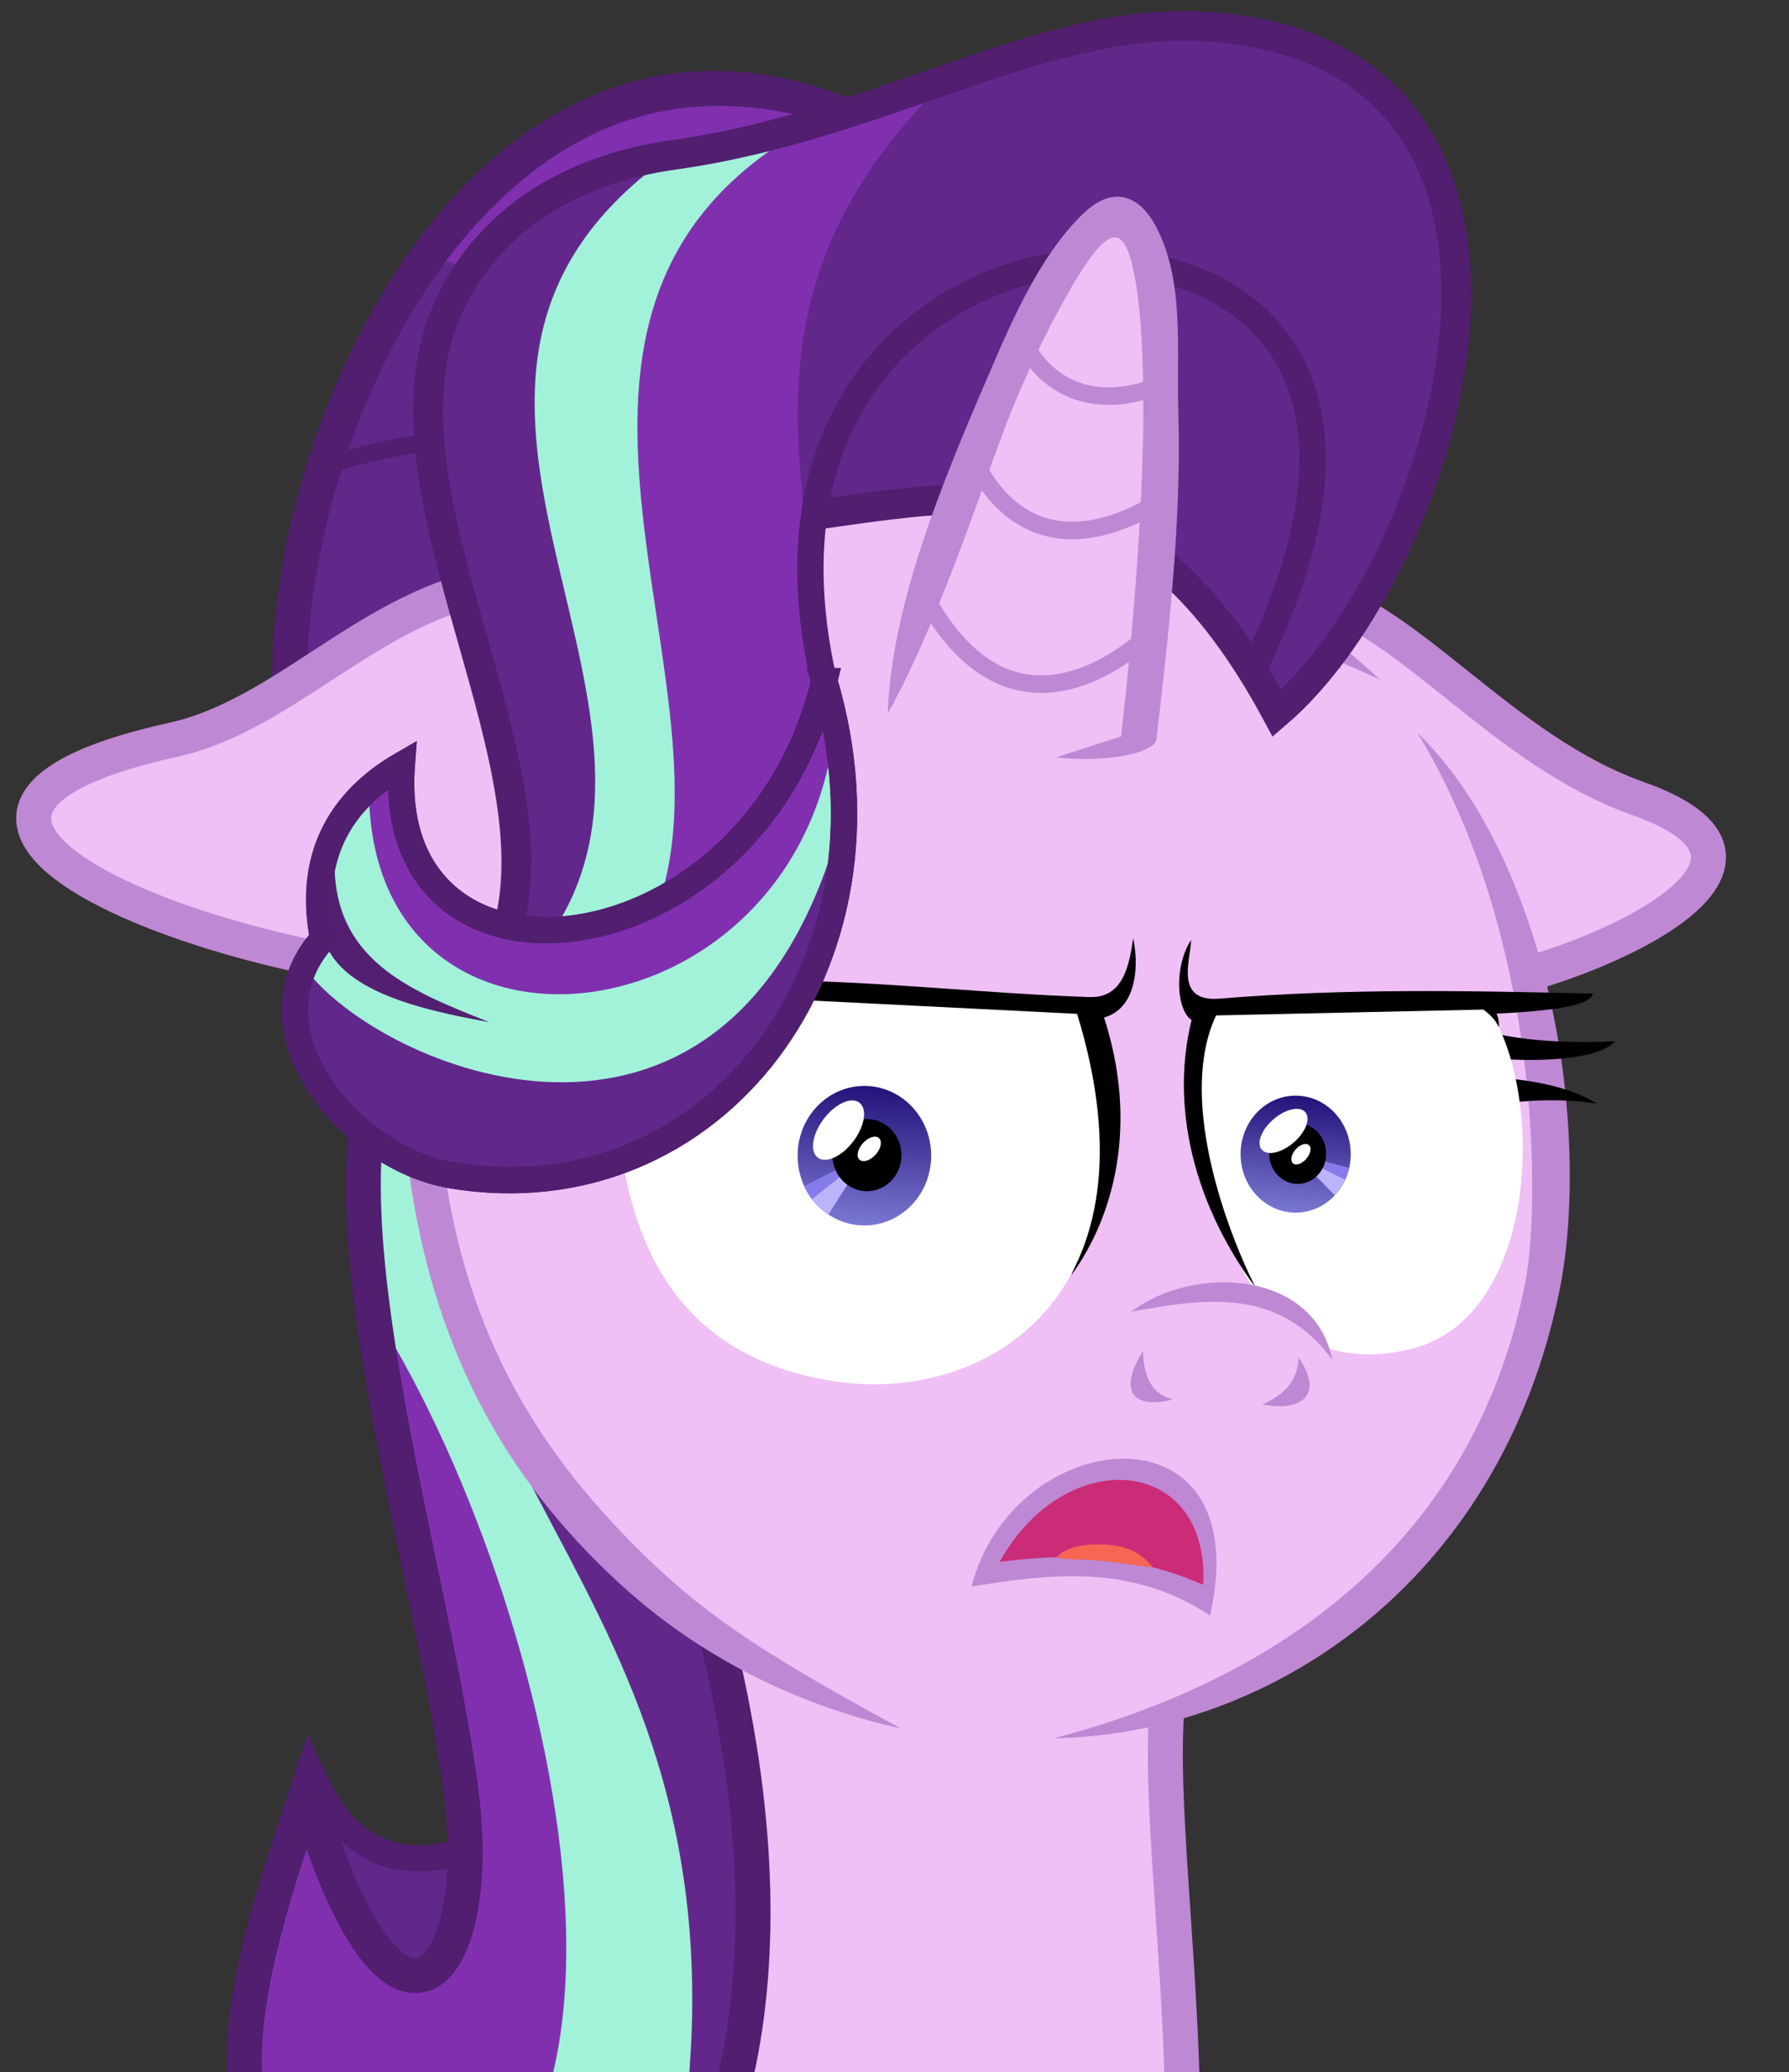
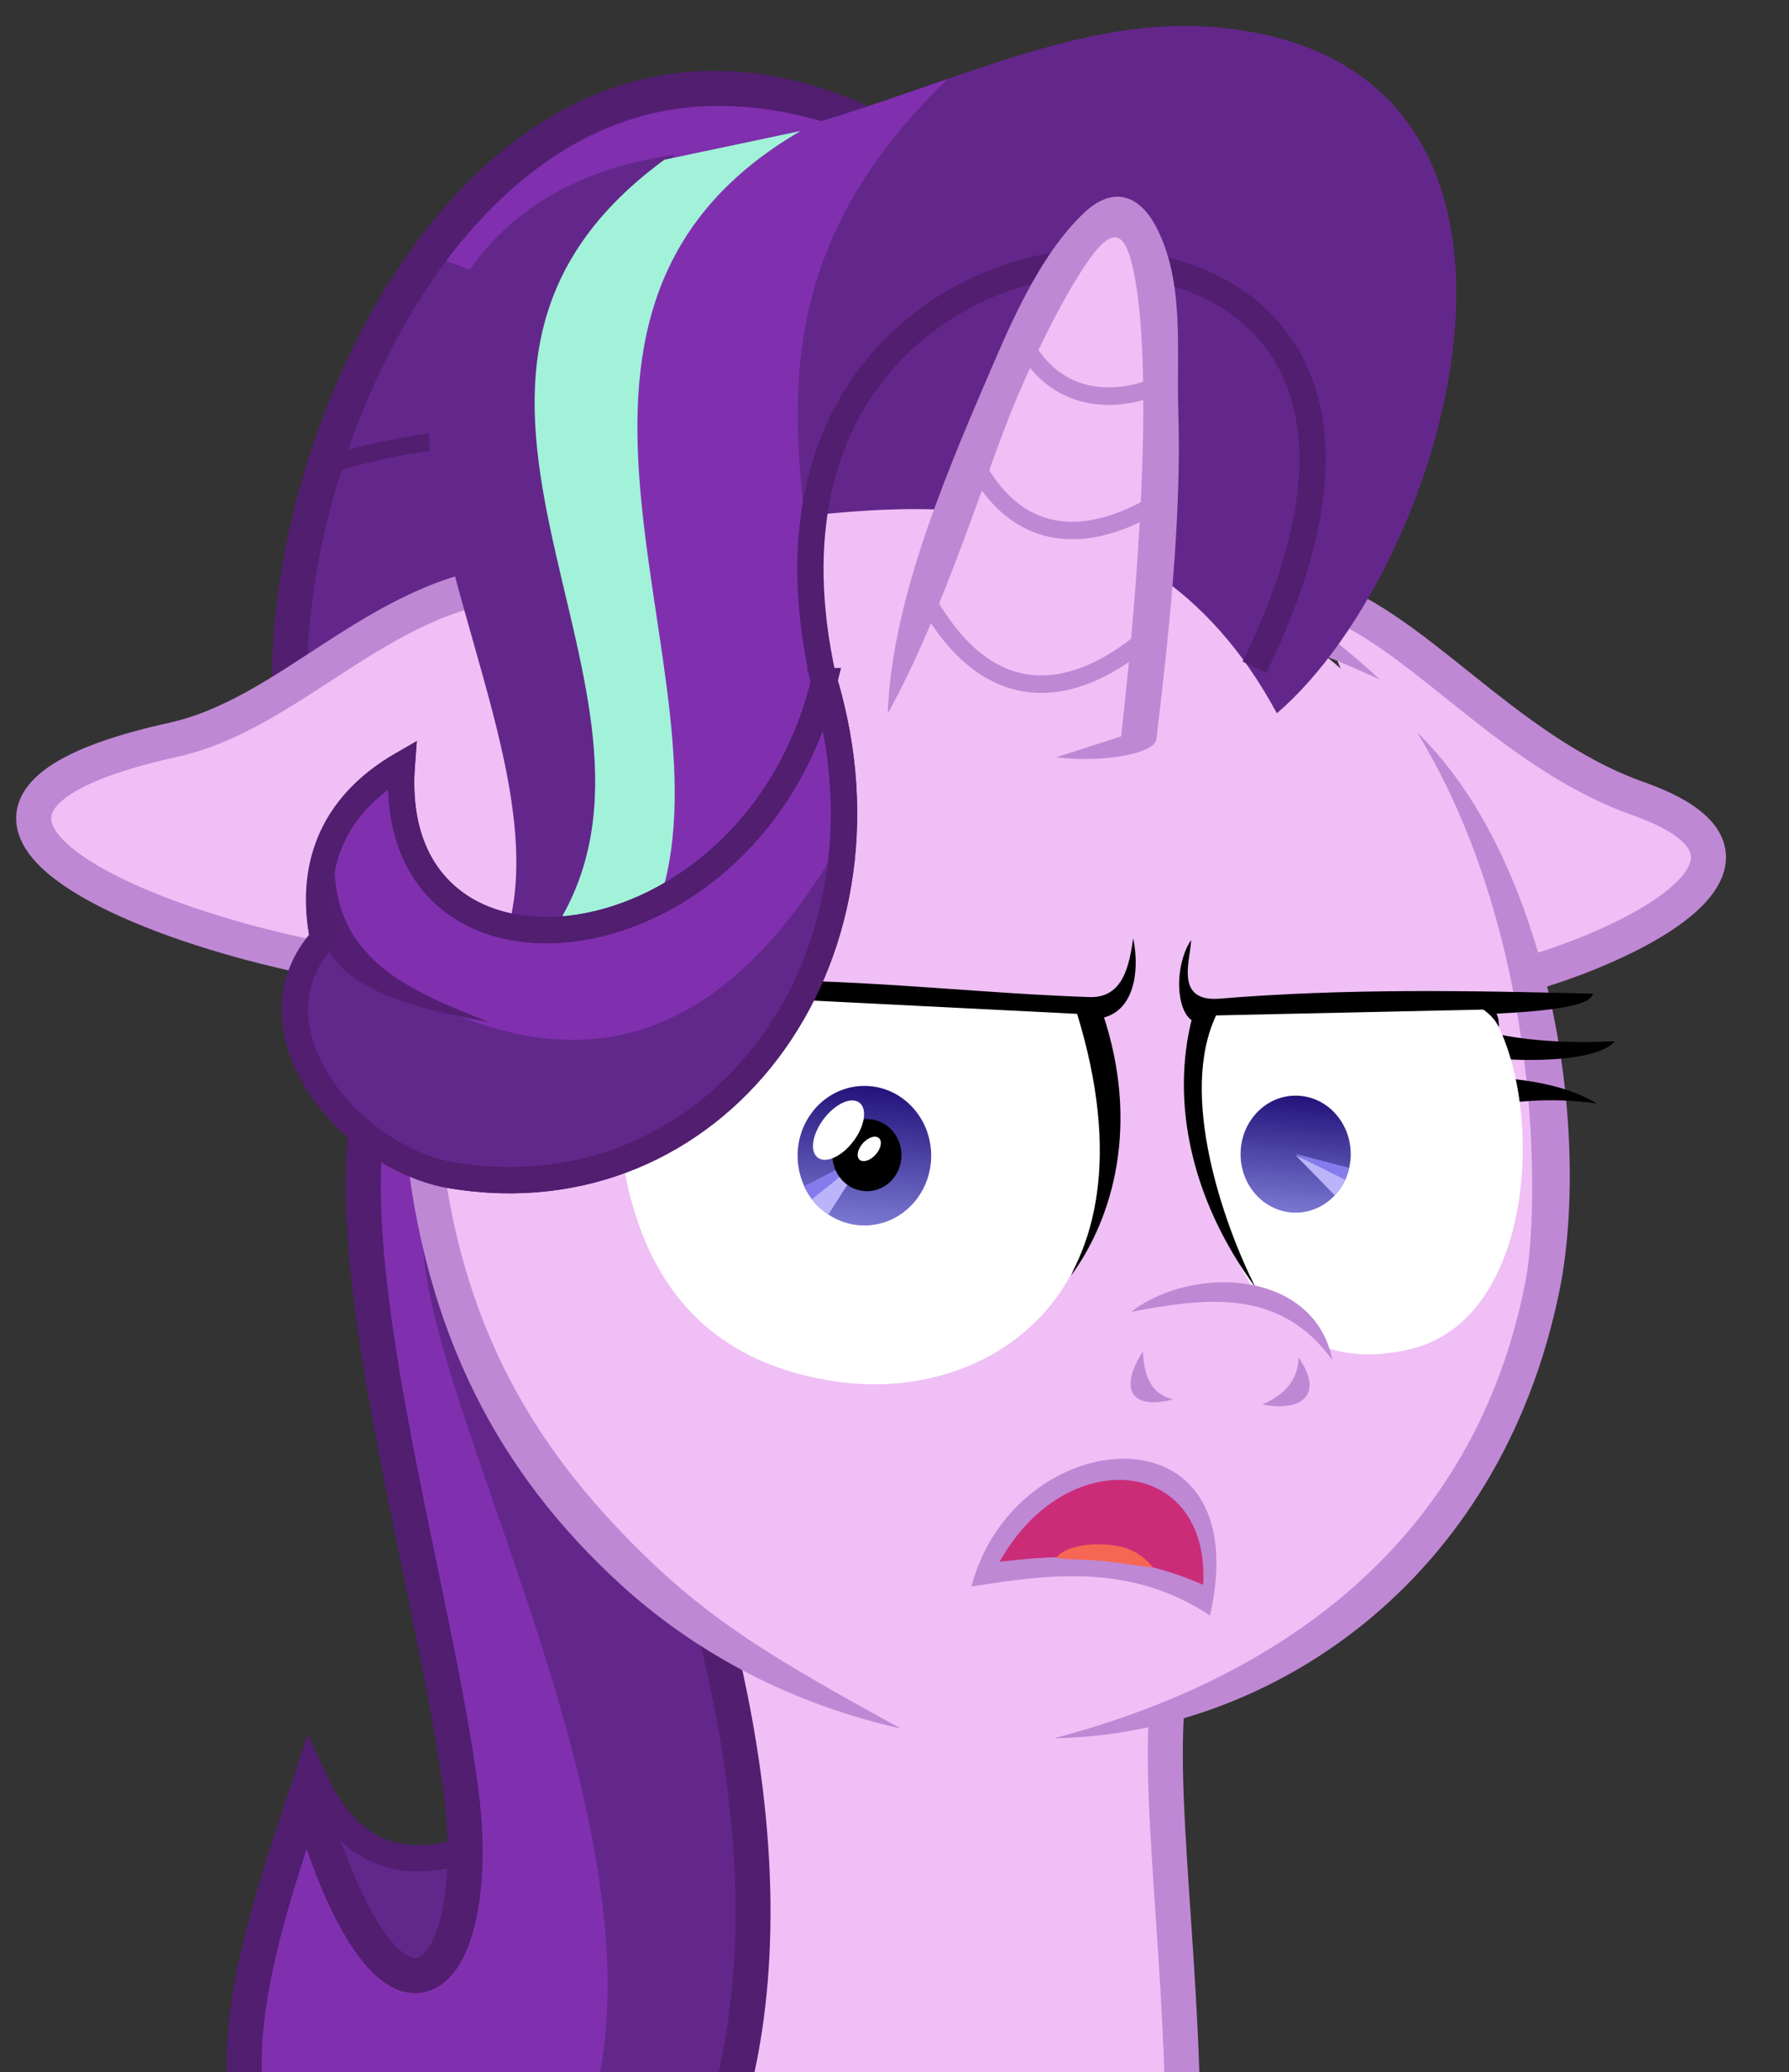
<svg xmlns="http://www.w3.org/2000/svg" xmlns:xlink="http://www.w3.org/1999/xlink" width="3000" height="3474.308">
  <rect width="100%" height="100%" fill="#333333" stroke="none" />
  <defs>
    <clipPath id="c">
      <path fill="#fff" d="M-518.11 1089.893c0 22.017-17.086 39.865-38.162 39.865-21.076 0-38.162-17.848-38.162-39.865s17.086-39.865 38.162-39.865c21.076 0 38.162 17.848 38.162 39.865z" opacity=".345" />
    </clipPath>
    <linearGradient id="a">
      <stop offset="0" stop-color="#25157c" />
      <stop offset="1" stop-color="#7b79d3" />
    </linearGradient>
    <linearGradient id="d" x1="-554.423" x2="-560.041" y1="1054.14" y2="1124.276" gradientTransform="matrix(.881 0 0 .936 1167.136 -518.815)" gradientUnits="userSpaceOnUse" xlink:href="#a" />
    <linearGradient id="b" x1="-554.423" x2="-560.041" y1="1054.14" y2="1124.276" gradientTransform="matrix(1.069 0 0 1.116 1024.399 -714.125)" gradientUnits="userSpaceOnUse" xlink:href="#a" />
  </defs>
  <path fill="#62278b" stroke="#511e70" stroke-miterlimit="20" stroke-width="44.019" d="M529.239 2988.12c60.263 127.174 157.985 160.31 301.848 94.852l-33.539 394.079-318.617-41.923z" />
  <path fill="#63278b" stroke="#511e70" stroke-miterlimit="20" stroke-width="58.693" d="M1466.226 215.416C813.286-104.118 424.933 793.668 493.604 1244.634l464.783-152.444" />
  <path fill="#efbff6" stroke="#bf88d4" stroke-width="58.693" d="M862.53 976.325c-227.554 20.721-374.136 220.373-572.254 264.117-663.027 146.394 257.409 443.288 622.561 394.079" />
  <path fill="#efbff6" stroke="#bf88d4" stroke-linejoin="round" stroke-width="58.693" d="M2195.692 995.19c168.403 42.203 323.668 263.231 551.292 343.771 329.141 116.46-118.25 294.336-276.694 314.425" />
  <path fill="#efbff6" stroke="#bf88d4" stroke-width="58.693" d="M1969.604 2787.412c-83.99 280.797 228.052 1350.867-320.877 1492.322-243.007 50.899-1054.012 45.521-1310.515-4.067 664.488-619.753 718.12-1210.947 766.241-1725.931" />
  <path fill="#8030af" d="M627.759 1823.176c-75.602 271.902 101.166 834.003 145.685 1183.506 40.566 318.467-115.93 488.863-258.878-1.268-83.823 252.369-183.124 536.543-8.385 708.504 204.277 549.53 1063.582 135.314 641.427-1157.084" />
  <path fill="#63278b" d="M630.214 3892.251c302.195 232.856 878.433-230.124 517.395-1335.417L735.388 1975.072c-200.407 229.978 807.412 1595.447-105.174 1917.179z" />
-   <path fill="#a1f2d9" d="M761.914 1856.715l-142.539 25.154v306.04c316.045 483.613 579.049 1604.842-71.27 1597.279 138.869 175.434 269.038 291.372 561.773-16.769 244.32-1065.476-475.958-1254.765-347.964-1911.704z" />
  <path fill="none" stroke="#511e70" stroke-miterlimit="20" stroke-width="58.693" d="M627.759 1823.176c-75.602 271.902 101.166 834.003 145.685 1183.506 40.566 318.467-115.93 488.863-258.878-1.268-83.823 252.369-183.124 536.543-8.385 708.504 204.277 549.53 1063.582 135.314 641.427-1157.084" />
  <path fill="#efbff6" d="M2160.941 1053.578c443.522 303.982 476.56 852.655 425.706 1102.753-103.784 510.404-559.806 763.342-916.571 747.881-366.732-15.892-939.698-295.722-968.108-1099.146L1469.969 642.039z" />
  <path fill="none" stroke="#511e70" stroke-width="29.346" d="M550.779 779.443c74.756-24.4 167.918-41.633 238.636-44.466" />
  <path fill="#8030af" d="M747.913 437.423c95.413 32.158 193.884 92.594 196.546 206.877l508.988-414.758c-299.426-120.099-528.526-23.482-705.534 207.881z" />
  <path d="M1300.779 1643.574c182.62 2.162 354.816 22.479 526.186 28.162 57.653 1.912 66.821-55.483 73.37-98.567 11.465 55.721 3.094 139.49-77.075 135.622-185.593-8.953-361.43-16.807-520.998-14.822z" />
  <path d="M1796.168 2138.649c70.681-96.76 115.231-252.637 53.452-438.099l-65.49-1.048c68.3 116.386 64.093 322.093 12.038 439.147z" />
  <path fill="#fff" d="M1038.427 1661.36l767.787 38.538c143.971 468.629-149.187 653.294-403.162 616.601-360.987-52.153-385.966-387.266-364.625-655.139z" />
  <path fill="#bf88d4" d="M1078.557 2605.855c-185.049-181.368-333.279-407.562-347.221-801.834l-58.693 2.109c14.468 409.152 165.428 665.507 368.59 850.899 145.741 132.993 315.252 206.829 469.173 240.964-211.145-115.321-317.555-180.118-431.849-292.138zM2313.613 1139.113c-36.558-34.661-91.681-79.331-136.053-109.743l-33.198 48.421c63.612 11.634 125.148 41.885 169.251 61.322zm244.387 1010.211c-98.893 504.455-510.752 691.804-790.45 765.123 358.857-6.189 747.544-258.603 847.682-751.077 26.568-130.661 26.544-340.791-31.134-549.091-36.322-131.173-100.523-281.847-207.29-385.882 211.56 347.942 204.645 801.289 181.191 920.927z" color="#000" font-family="sans-serif" font-size="xx-small" font-weight="400" overflow="visible" style="text-indent:0;text-align:start;line-height:normal;text-transform:none;block-progression:tb;marker:none;-inkscape-font-specification:sans-serif" />
  <path fill="#63278b" d="M854.145 1548.578c68.433-274.289-187.953-667.858-126.959-957.101 28.762-136.391 144.733-295.829 403.652-332.042 168.496-23.566 317.683-78.47 458.186-127.027-389.229 374.455-209.423 700.443-227.997 983.852-13.31 203.098-174.644 427.59-506.883 432.318z" />
  <path fill="#63278b" d="M1130.839 259.436c355.17-49.675 624.548-238.586 907.64-213.809 643.077 56.285 393.175 901.51 102.715 1150.319-230.473-427.776-656.195-350.406-956.976-308.388z" />
  <path fill="#8030af" d="M1130.839 259.436c168.496-23.566 317.683-78.47 458.186-127.027-389.229 374.455-205.231 715.116-223.804 998.525-10.77 164.33-122.638 327.993-339.342 392.592 38.657-367.428-150.847-939.888 104.96-1264.09z" />
  <path fill="#a1f2d9" d="M1114.07 267.82c-508.332 372.299 68.113 891.197-182.367 1287.046l171.886-37.731c134.215-382.009-288.949-990.493 238.963-1297.527z" />
-   <path fill="none" stroke="#511e70" stroke-miterlimit="20" stroke-width="49.889" d="M854.145 1548.578c68.433-274.289-187.953-667.858-126.959-957.101 28.762-136.391 144.733-295.829 403.652-332.042 355.17-49.675 624.548-238.586 907.64-213.809 643.077 56.285 393.175 901.51 102.715 1150.319-230.473-427.776-482.213-373.464-782.994-331.446" />
  <path fill="none" stroke="#511e70" stroke-miterlimit="20" stroke-width="44.019" d="M2103.46 1118.864c267.988-546.123-74.154-710.204-328.835-674.235-220.143 31.092-524.565 251.258-376.525 761.226" />
  <path fill="#efbff6" d="M1485.091 1190.134c119.799-280.942 139.94-605.734 383.599-832.178 160.863 195.62 44.694 594.398 56.596 899.255z" />
  <path fill="#bf88d4" d="M1818.893 355.963c-78.729 73.503-130.036 200.485-166.907 286.127-75.132 174.512-157.198 375.302-163.276 554.14 95.252-171.204 166.938-413.32 217.2-530.938 36.55-85.532 74.827-159.886 107.206-210.56 54.319-85.01 75.543-69.799 90.515 13.94 9.926 55.518 14 134.154 13.664 222.298-.645 169.505-18.941 384.467-37.34 543.745l-108.998 35.077c82.675 9.667 166.143-7.167 168.179-30.348 19.471-163.452 42.565-368.301 36.851-548.29-3.376-106.345 10.995-219.345-37.692-311.53-28.899-54.718-73.118-66.873-119.403-23.66z" color="#000" font-family="sans-serif" font-size="xx-small" font-weight="400" overflow="visible" style="text-indent:0;text-align:start;line-height:normal;text-transform:none;block-progression:tb;marker:none;-inkscape-font-specification:sans-serif" />
  <path fill="none" stroke="#bf88d4" stroke-width="29.346" d="M1551.273 1000.293c121.871 222.667 279.113 142.168 357.214 80.04m-266.798-291.996c80.66 138.071 203.655 111.653 296.443 56.324M1724.692 588.238c54.502 86.935 148.766 90.246 225.296 54.842" />
  <path fill="#62278b" d="M1382.379 1141.922c-119.507 493.881-739.815 561.271-708.504 140.443-121.741 70.306-155.033 176.534-132.059 291.367-134.704 149.28 43.477 368.146 215.66 396.879 439.176 73.287 765.535-356.259 624.903-828.689z" />
  <path fill="#8030af" d="M1414.397 1403.346c4.559-83.493-5.304-171.685-32.018-261.425-119.507 493.881-739.815 561.271-708.504 140.443-121.741 70.306-155.033 176.534-132.059 291.367 321.268 232.081 622.156 270.551 872.581-170.386z" />
-   <path fill="#a1f2d9" d="M618.961 1339.72c-120.224 88.933-40.061 234.19-106.719 284.585 122.51 165.601 692.981 410.642 886.364-207.51l-1.482-176.383c-74.877 508.87-762.947 587.691-778.162 99.308z" />
  <path fill="none" stroke="#511e70" stroke-miterlimit="20" stroke-width="44.019" d="M1382.379 1141.922c-119.507 493.881-739.815 561.271-708.504 140.443-121.741 70.306-155.033 176.534-132.059 291.367-134.704 149.28 43.477 368.146 215.66 396.879 439.176 73.287 765.535-356.259 624.903-828.689z" />
  <path fill="#541f73" d="M561.154 1436.064l-19.269 131.917c21.029 96.051 175.288 126.817 278.836 145.945-133.334-53.077-265.744-104.423-259.567-277.862z" />
  <path d="M1997.4 1575.828c-33.007 50.751-23.312 140.6 14.673 138.347 288.842-17.132 649.596.546 659.244-48.212-207.95-5.042-415.508-8.954-625.706 8.385-77.026 6.354-49.059-64.885-48.212-98.52zm522.5 231.53c61.709 5.234 117.886 17.988 157.856 42.984-50.148-8.02-109.931-7.048-160.079.741zm-14.822-74.852c66.453 14.974 140.316 16.145 203.063 13.34-26.424 30.783-124.645 34.295-190.464 29.644z" />
  <path fill="#fff" d="M2021.135 1702.862c-30.739 143.138 8.451 641.159 345.356 558.795 213.717-52.248 224.972-425.325 130.435-569.17z" />
  <path d="M2491.571 1679.589c16.748 10.399 23.071 26.44 21.61 42.439-7.029-15.268-17.94-24.116-32.604-34.245zm-487.883 10.481c-43.38 144.79-10.411 316.637 101.664 468.493-52.896-105.245-130.719-323.902-64.854-458.573z" />
  <path fill="#efbff6" d="M2071.53 2169.76c87.914 1.128 116.684 52.301 155.632 94.862-65.781 10.091-108.66-48.527-155.632-94.862z" />
  <path fill="#bf88d4" d="M1896.783 2199.438c104.197-79.569 307.17-70.446 337.483 80.702-89.195-121.888-212.705-103.882-337.483-80.702zm19.914 66.029c1.201 44.436 15.626 72.537 50.308 80.702-64.207 17.365-94.33-11.476-50.308-80.702zm260.973 10.481c-1.035 38.034-23.446 62.915-60.789 78.606 60.267 12.971 106.263-12.534 60.789-78.606z" />
  <path fill="#511e70" d="M1380.148 1057.409l-19.167 79.327c-57.76 238.702-236.171 372.139-392.782 396.634-78.306 12.248-150.046-2.676-199.738-43.011-49.692-40.334-80.064-106.454-72.632-206.341l3.118-41.543-36.041 20.818c-124.825 72.087-164.475 186.471-144.439 304.193-31.997 39.133-46.51 83.595-46.037 127.473.507 47.054 17.197 93.04 43.561 134.259 52.729 82.439 144.064 147.49 237.889 163.147 227.347 37.938 427.72-55.018 551.069-218.172 123.349-163.154 170.659-396.132 98.494-638.558l-23.294-78.226zm-.459 166.816c38.874 201.516-8.103 388.772-109.865 523.374-114.467 151.405-296.871 236.646-508.7 201.297-78.358-13.076-162.261-71.841-207.992-143.338-22.866-35.749-36.286-74.283-36.683-111.149-.397-36.866 11.46-72.379 41.727-105.922l7.428-8.254-2.201-10.822c-19.34-96.667 1.259-181.382 87.672-245.684 2.773 89.228 36.33 157.51 89.598 200.747 61.544 49.954 146.517 66.188 234.312 52.457 157.003-24.556 326.397-145.105 404.704-352.706z" color="#000" font-family="sans-serif" font-size="xx-small" font-weight="400" overflow="visible" style="text-indent:0;text-align:start;line-height:normal;text-transform:none;block-progression:tb;marker:none;-inkscape-font-specification:sans-serif" />
  <path fill="#bf88d4" d="M1629.075 2660.023c134.64-21.714 269.095-38.043 400 48.571 82.066-361.665-328.542-323.18-400-48.571z" />
  <path fill="#cb2c78" d="M1676.218 2618.594c111.494-199.98 353.101-176.85 341.428 38.572-125.489-54.903-234.748-51.377-341.428-38.572z" />
  <path fill="#f66652" d="M1773.036 2609.905c17.956-19.88 59.268-22.183 86.352-19.86 25.97 2.228 51.152 10.457 72.686 36.257 3.347 4.01-39.224-4.447-80.778-8.85-41.635-4.412-83.346-1.916-78.26-7.547z" />
  <path fill="url(#b)" d="M471.432 500.4c0 22.017-17.086 39.865-38.162 39.865s-38.162-17.848-38.162-39.865 17.086-39.865 38.162-39.865 38.162 17.848 38.162 39.865z" transform="translate(177.866 469.016) scale(2.935)" />
  <g clip-path="url(#c)" transform="translate(3081.809 -1260.929) scale(2.935)">
    <path fill="#867beb" d="M-599.107 1111.648l43.393-22.321-34.107 38.036z" />
    <path fill="#bbb4fa" d="M-599.464 1125.398l43.929-35.179-28.036 43.929z" />
  </g>
  <path d="M1511.693 1936.766c0 33.399-25.919 60.474-57.891 60.474-31.972 0-57.891-27.075-57.891-60.474 0-33.398 25.919-60.474 57.891-60.474 31.972 0 57.891 27.075 57.891 60.474z" />
  <path fill="#fff" d="M1430.982 1913.599c-19.272 25.453-46.005 37.673-59.71 27.296-13.705-10.377-9.193-39.423 10.079-64.875 19.272-25.453 46.005-37.674 59.711-27.296 13.705 10.377 9.192 39.423-10.08 64.875zm37.979 21.614c-8.766 10.19-20.925 14.47-27.159 9.56-6.234-4.91-4.181-17.15 4.585-27.339 8.766-10.19 20.925-14.47 27.159-9.561 6.234 4.91 4.181 17.15-4.585 27.339z" />
  <path fill="url(#d)" d="M711.14 499.516c0 18.46-14.089 33.425-31.47 33.425-17.38 0-31.47-14.965-31.47-33.425 0-18.46 14.089-33.425 31.47-33.425 17.38 0 31.47 14.965 31.47 33.425z" transform="translate(177.866 469.016) scale(2.935)" />
  <g clip-path="url(#c)" transform="matrix(2.42 0 0 2.461 3518.628 -746.85)">
    <path fill="#867beb" d="M-507.61 1102.074l-48.556-12.45 42.044 30.033z" />
    <path fill="#bbb4fa" d="M-504.642 1115.582l-51.537-25.035 36.956 37.2z" />
  </g>
-   <path d="M2223.854 1934.291c0 28.003-21.373 50.705-47.739 50.705s-47.739-22.701-47.739-50.705c0-28.003 21.373-50.705 47.739-50.705 26.365 0 47.739 22.701 47.739 50.705z" />
-   <path fill="#fff" d="M2168.793 1916.101c-20.285 17.22-44.07 22.245-53.125 11.225-9.055-11.02.048-33.913 20.334-51.132 20.285-17.22 44.07-22.245 53.126-11.225 9.055 11.02-.049 33.913-20.334 51.132zm22.047 26.522c-7.229 8.544-17.256 12.132-22.396 8.016-5.141-4.117-3.448-14.38 3.781-22.923 7.229-8.544 17.256-12.133 22.396-8.016 5.141 4.116 3.448 14.379-3.781 22.923z" />
</svg>